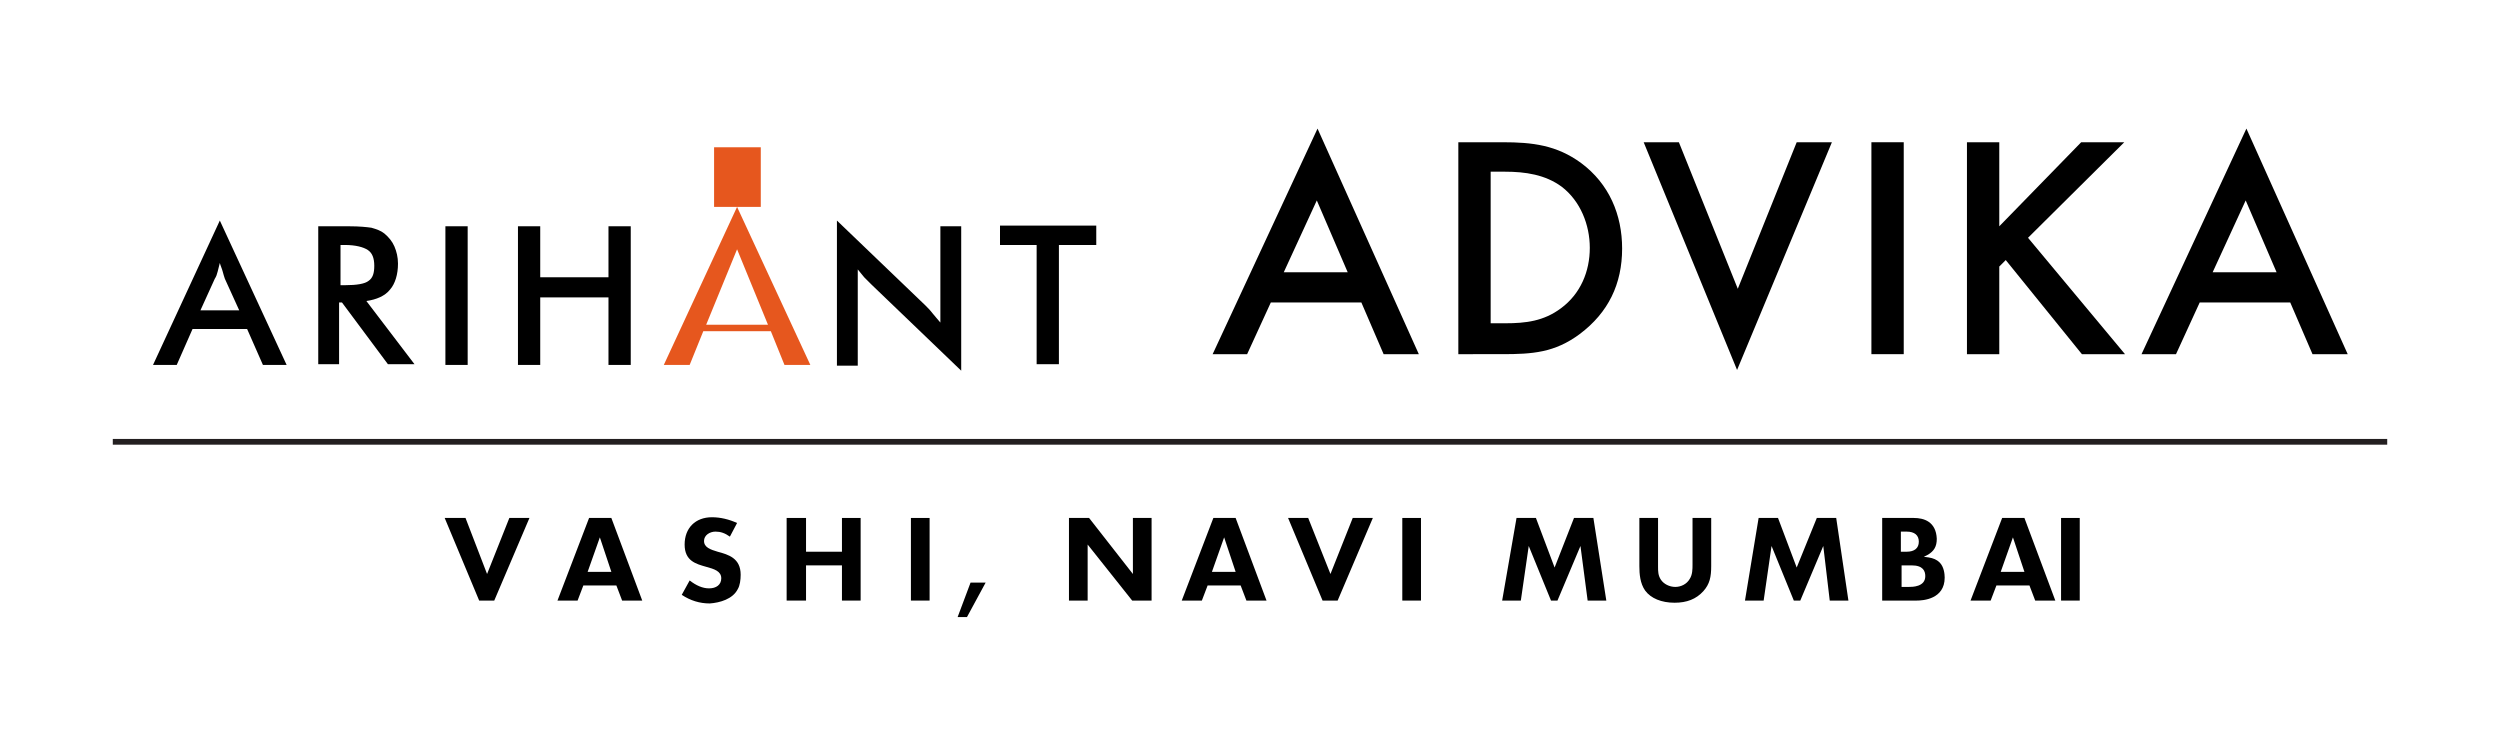
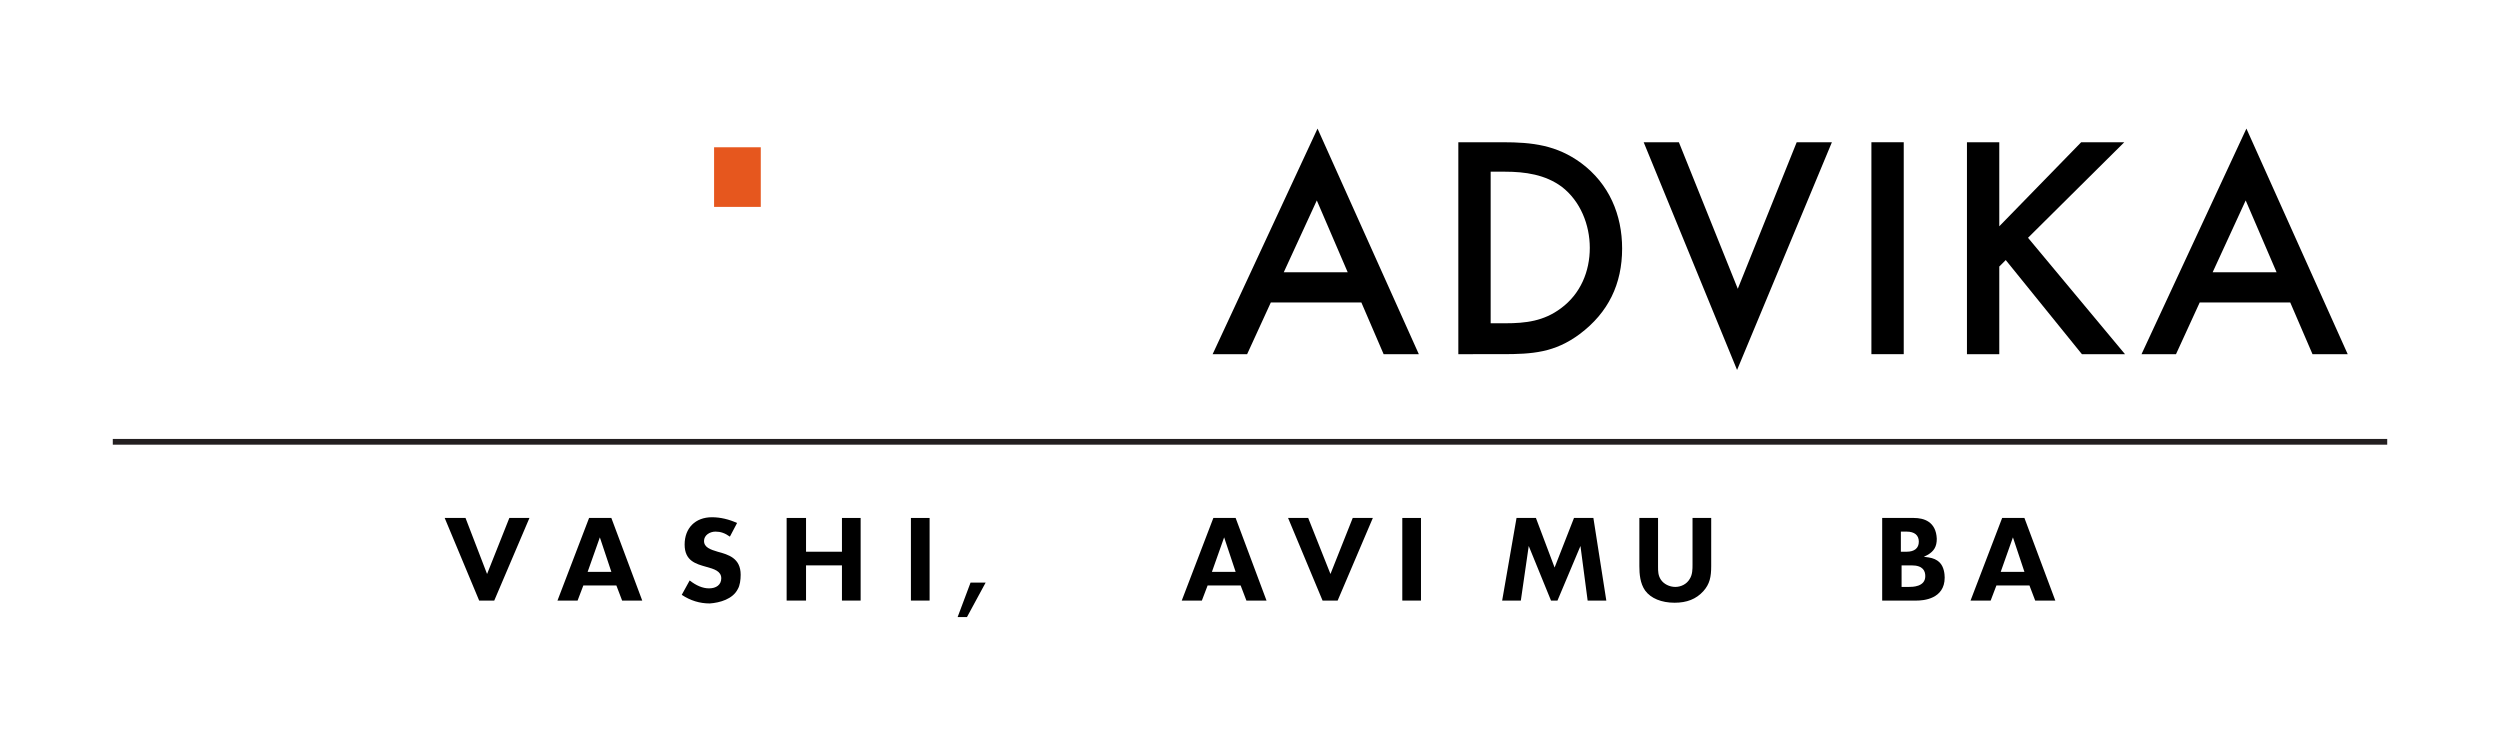
<svg xmlns="http://www.w3.org/2000/svg" version="1.1" id="Layer_1" x="0px" y="0px" viewBox="0 0 348 104" style="enable-background:new 0 0 348 104;" xml:space="preserve">
  <style type="text/css">
	.st0{fill:#231F20;}
	.st1{fill-rule:evenodd;clip-rule:evenodd;fill:#E6571E;}
</style>
  <g>
    <g>
      <rect x="15.7" y="61.1" class="st0" width="316.6" height="0.8" />
    </g>
  </g>
  <g>
    <g>
      <rect x="99.4" y="20.5" class="st1" width="6.5" height="8.3" />
-       <path class="st1" d="M98.3,45.2l4.3-10.5l4.3,10.5H98.3z M102.6,28.8l-10.2,22H96l1.9-4.7h9.4l1.9,4.7h3.6L102.6,28.8z" />
-       <path d="M147.4,34.1v16.6h-3.1V34.1h-5.1v-2.7h13.4v2.7H147.4z M116.5,50.8V30.7l12.3,11.8c0.3,0.3,0.7,0.7,1,1.1    c0.3,0.4,0.7,0.8,1.1,1.3V31.5h2.9v20.1l-12.5-12c-0.3-0.3-0.7-0.7-1-1c-0.3-0.4-0.6-0.7-0.9-1.1v13.4H116.5z M72.1,50.8V31.5h3.1    v7.1h9.5v-7.1h3.1v19.3h-3.1v-9.4h-9.5v9.4H72.1z M62,31.5h3.1v19.3H62V31.5z M47.2,42.1v8.6h-2.9V31.5h4.4c1.3,0,2.3,0.1,3,0.2    c0.7,0.2,1.3,0.4,1.8,0.8c0.6,0.5,1.1,1.1,1.4,1.8c0.3,0.7,0.5,1.5,0.5,2.4c0,1.5-0.4,2.8-1.1,3.6c-0.7,0.9-1.9,1.4-3.3,1.6    l6.7,8.8H54l-6.4-8.6H47.2z M47.4,39.7h0.6c1.7,0,2.8-0.2,3.3-0.6c0.6-0.4,0.8-1.1,0.8-2.1c0-1.1-0.3-1.8-0.9-2.2    c-0.6-0.4-1.7-0.7-3.2-0.7h-0.6V39.7z M36.6,50.8l-2.2-5h-7.6l-2.2,5h-3.3l9.3-20.1l9.3,20.1H36.6z M27.9,43.2h5.4l-2-4.4    c-0.1-0.3-0.2-0.6-0.3-1c-0.1-0.4-0.3-0.8-0.4-1.2c-0.1,0.4-0.2,0.8-0.3,1.2c-0.1,0.4-0.2,0.7-0.4,1L27.9,43.2z" />
    </g>
    <g>
      <path d="M192.6,49.3l-3.1-7.2h-12.6l-3.3,7.2h-4.8l14.6-31.4l14.1,31.4H192.6z M183.3,27.9l-4.6,10h8.9L183.3,27.9z" />
      <path d="M219.9,46.5c-3.5,2.6-6.6,2.8-10.8,2.8H203V19.8h6.2c4.1,0,7.5,0.4,10.9,2.9c3.9,2.9,5.7,7.2,5.7,11.9    C225.8,39.5,223.9,43.5,219.9,46.5 M217.4,26c-2.3-1.7-5.1-2.1-7.9-2.1h-2v21.1h2c2.9,0,5.4-0.3,7.8-2.1c2.7-2,4-5.1,4-8.4    C221.3,31.3,220,28,217.4,26" />
      <polygon points="241.8,51.5 228.8,19.8 233.7,19.8 241.9,40.2 250.1,19.8 255,19.8   " />
      <rect x="260.5" y="19.8" width="4.5" height="29.5" />
      <polygon points="289.8,49.3 279.2,36.2 278.3,37.1 278.3,49.3 273.8,49.3 273.8,19.8 278.3,19.8 278.3,31.5 289.7,19.8     295.7,19.8 282.3,33.1 295.8,49.3   " />
      <path d="M321.9,49.3l-3.1-7.2h-12.6l-3.3,7.2h-4.8l14.6-31.4l14.1,31.4H321.9z M312.6,27.9l-4.6,10h8.9L312.6,27.9z" />
    </g>
  </g>
  <g>
    <polygon points="70.9,72.1 67.8,79.9 64.8,72.1 61.9,72.1 66.7,83.6 68.8,83.6 73.7,72.1  " />
    <path d="M85.8,81.5l0.8,2.1h2.8l-4.3-11.5H82l-4.4,11.5h2.8l0.8-2.1H85.8z M83.5,74.8l1.6,4.8h-3.3L83.5,74.8z" />
    <path d="M102.7,82L102.7,82c0.3-0.5,0.4-1.3,0.4-2c0-2.3-1.7-2.8-3.2-3.2c-1-0.3-1.9-0.6-1.9-1.5c0-0.8,0.8-1.3,1.6-1.3   c0.7,0,1.3,0.2,2,0.7l1-1.9c-1.1-0.5-2.3-0.8-3.5-0.8c-2.3,0-3.8,1.5-3.8,3.8c0,2.3,1.6,2.7,3,3.1c1.1,0.3,2.1,0.6,2.1,1.6   c0,0.9-0.7,1.4-1.7,1.4c-0.9,0-1.8-0.4-2.7-1.1l-1.1,2c1.2,0.8,2.5,1.2,3.9,1.2C100.2,83.9,102,83.4,102.7,82z" />
    <polygon points="119.8,83.6 119.8,72.1 117.2,72.1 117.2,76.8 112.2,76.8 112.2,72.1 109.5,72.1 109.5,83.6 112.2,83.6 112.2,78.7    117.2,78.7 117.2,83.6  " />
    <rect x="126.8" y="72.1" width="2.6" height="11.5" />
    <polygon points="135.1,81.1 133.3,85.9 134.6,85.9 137.2,81.1  " />
-     <polygon points="160.3,83.6 160.3,72.1 157.7,72.1 157.7,79.9 151.6,72.1 148.8,72.1 148.8,83.6 151.4,83.6 151.4,75.8 157.6,83.6     " />
    <path d="M172.7,81.5l0.8,2.1h2.8l-4.3-11.5h-3.1l-4.4,11.5h2.8l0.8-2.1H172.7z M170.4,74.8l1.6,4.8h-3.3L170.4,74.8z" />
    <polygon points="188.3,72.1 185.2,79.9 182.1,72.1 179.3,72.1 184.1,83.6 186.2,83.6 191.1,72.1  " />
    <rect x="195.2" y="72.1" width="2.6" height="11.5" />
    <polygon points="221,83.6 223.6,83.6 221.8,72.1 219.1,72.1 216.4,79 213.8,72.1 211.1,72.1 209.1,83.6 211.7,83.6 212.8,76    215.9,83.6 216.8,83.6 220,76  " />
    <path d="M238.2,72.1h-2.6l0,6.5c0,0.6,0,1.4-0.4,2c-0.4,0.7-1.2,1.1-2,1.1c-0.8,0-1.6-0.4-2-1c-0.4-0.6-0.4-1.2-0.4-1.8v-6.8h-2.6   v6.7c0,1.1,0.1,2.4,0.8,3.4c0.8,1.1,2.3,1.7,4.1,1.7c1.7,0,3-0.5,4-1.6l0,0c0.9-1,1.1-2,1.1-3.5V72.1z" />
-     <polygon points="254.7,83.6 257.3,83.6 255.6,72.1 252.9,72.1 250.1,79 247.5,72.1 244.8,72.1 242.9,83.6 245.5,83.6 246.6,76    249.7,83.6 250.6,83.6 253.8,76  " />
    <path d="M266.4,72.1H262v11.5h4.8c0.9,0,3.9-0.2,3.9-3.2c0-0.5-0.1-1.5-0.7-2.1c-0.4-0.4-0.9-0.6-1.5-0.7l-0.7-0.1l0.6-0.3   c0.8-0.5,1.2-1.1,1.2-2.2C269.5,72.6,267.8,72.1,266.4,72.1z M264.6,74h0.8c1.1,0,1.7,0.5,1.7,1.4c0,0.9-0.6,1.4-1.7,1.4h-0.8V74z    M268,80.2c0,1.5-1.8,1.5-2.3,1.5h-1v-3h1.4C267.7,78.7,268,79.5,268,80.2z" />
    <path d="M282.5,81.5l0.8,2.1h2.8l-4.3-11.5h-3.1l-4.4,11.5h2.8l0.8-2.1H282.5z M280.2,74.8l1.6,4.8h-3.3L280.2,74.8z" />
  </g>
-   <rect x="286.9" y="72.1" width="2.6" height="11.5" />
</svg>